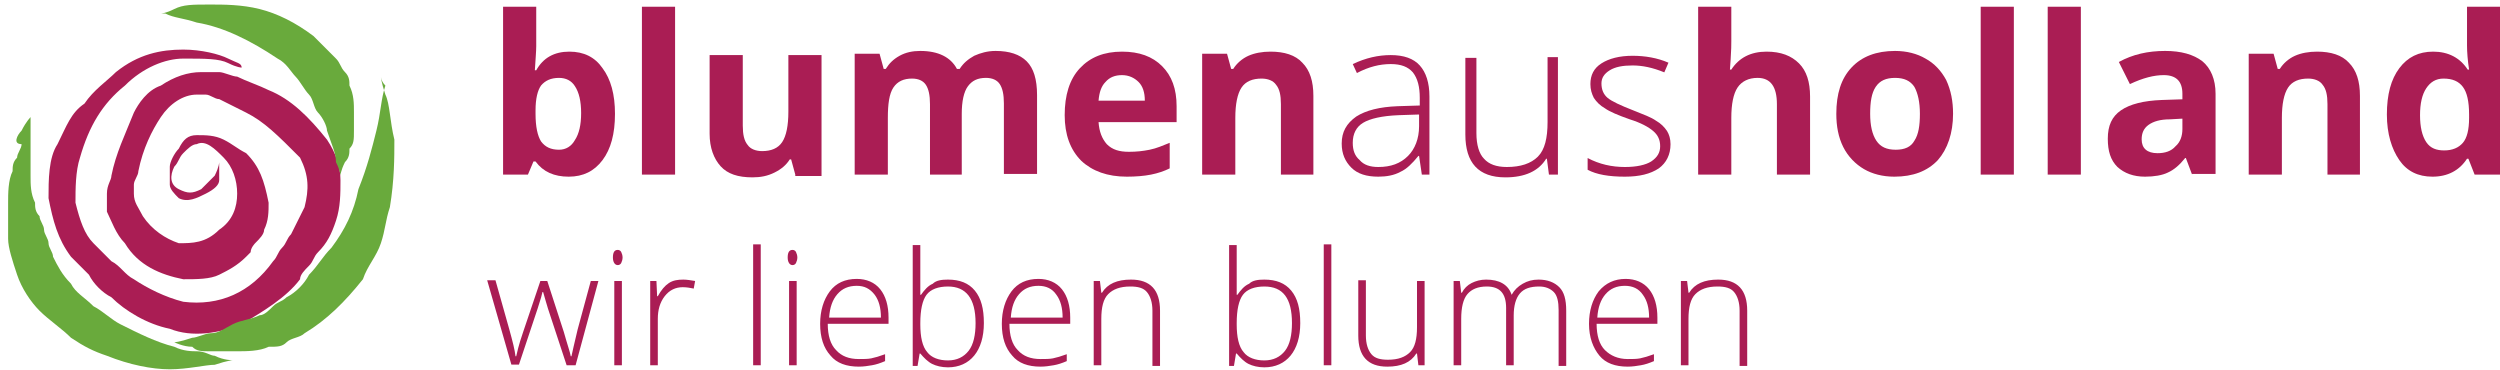
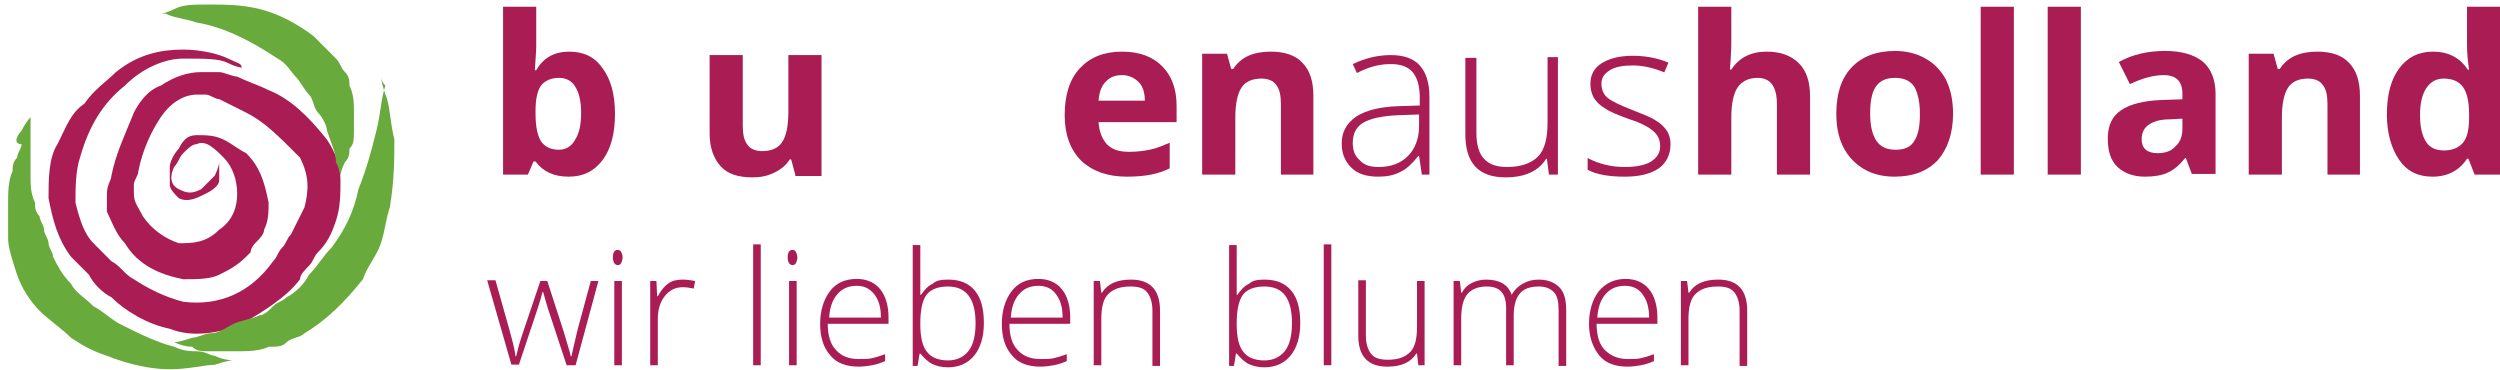
<svg xmlns="http://www.w3.org/2000/svg" version="1.1" id="Layer_1" x="0px" y="0px" width="361.9px" height="53.6px" viewBox="-221.4 238.6 361.9 53.6" enable-background="new -221.4 238.6 361.9 53.6" xml:space="preserve">
  <g transform="translate(152.975,45)">
    <g transform="rotate(0,138.025,130)">
      <g transform="scale(1.153,1.156)">
        <g transform="scale(5.639,5.639)">
          <g>
            <g id="Layer_x5F_1_x5F_mc">
              <g id="Graphic_x2F_shape_1">
                <path fill="#AA1D54" d="M-52.1,32.2c-0.2-0.1-0.4-0.2-0.6-0.3c-0.1,0-0.2-0.1-0.3-0.1c0,0-0.1,0-0.1,0c-0.1,0-0.1,0-0.1,0         c-0.3,0-0.6,0.2-0.8,0.5c-0.2,0.3-0.4,0.7-0.5,1.2c0,0.1-0.1,0.2-0.1,0.3c0,0.1,0,0.1,0,0.2c0,0.2,0.1,0.3,0.2,0.5         c0.2,0.3,0.5,0.5,0.8,0.6c0.3,0,0.6,0,0.9-0.3c0.3-0.2,0.4-0.5,0.4-0.8c0-0.3-0.1-0.6-0.3-0.8c-0.2-0.2-0.4-0.4-0.6-0.3         c-0.1,0-0.2,0.1-0.3,0.2c-0.1,0.1-0.1,0.2-0.2,0.3c-0.1,0.2-0.1,0.4,0.1,0.5c0.2,0.1,0.3,0.1,0.5,0c0.1-0.1,0.2-0.2,0.3-0.3         c0.1-0.2,0.1-0.3,0.1-0.3c0,0,0,0.1,0,0.4c0,0.1-0.1,0.2-0.3,0.3c-0.2,0.1-0.4,0.2-0.6,0.1c-0.1-0.1-0.2-0.2-0.2-0.3         c0-0.1,0-0.3,0-0.4c0-0.1,0.1-0.3,0.2-0.4c0.1-0.2,0.2-0.3,0.4-0.3c0.2,0,0.4,0,0.6,0.1c0.2,0.1,0.3,0.2,0.5,0.3         c0.3,0.3,0.4,0.6,0.5,1.1c0,0.2,0,0.4-0.1,0.6c0,0.1-0.1,0.2-0.2,0.3c0,0-0.1,0.1-0.1,0.2l-0.1,0.1c-0.2,0.2-0.4,0.3-0.6,0.4         c-0.2,0.1-0.5,0.1-0.8,0.1c-0.5-0.1-1-0.3-1.3-0.8c-0.2-0.2-0.3-0.5-0.4-0.7c0-0.1,0-0.3,0-0.4c0-0.2,0.1-0.3,0.1-0.4         c0.1-0.5,0.3-0.9,0.5-1.4c0.1-0.2,0.3-0.5,0.6-0.6c0.3-0.2,0.6-0.3,0.9-0.3c0.1,0,0.2,0,0.2,0c0.1,0,0.2,0,0.2,0         c0.1,0,0.3,0.1,0.4,0.1c0.2,0.1,0.5,0.2,0.7,0.3c0.5,0.2,0.9,0.6,1.3,1.1c0.2,0.3,0.3,0.6,0.3,0.9c0,0.3,0,0.6-0.1,0.9         c-0.1,0.3-0.2,0.5-0.4,0.7c-0.1,0.1-0.1,0.2-0.2,0.3c-0.1,0.1-0.2,0.2-0.2,0.3c-0.3,0.4-0.8,0.7-1.3,1         c-0.5,0.2-1.1,0.3-1.6,0.1c-0.5-0.1-1-0.4-1.3-0.7c-0.2-0.1-0.4-0.3-0.5-0.5l-0.1-0.1l-0.1-0.1l-0.1-0.1c0,0-0.1-0.1-0.1-0.1         c-0.3-0.4-0.4-0.8-0.5-1.3c0-0.4,0-0.9,0.2-1.2c0.2-0.4,0.3-0.7,0.6-0.9c0.2-0.3,0.5-0.5,0.7-0.7c0.5-0.4,1-0.5,1.5-0.5         c0.4,0,0.8,0.1,1,0.2c0.2,0.1,0.3,0.1,0.3,0.2c0,0-0.1,0-0.3-0.1s-0.5-0.1-1-0.1c-0.4,0-0.9,0.2-1.3,0.6         c-0.5,0.4-0.8,0.9-1,1.6c-0.1,0.3-0.1,0.7-0.1,1c0.1,0.4,0.2,0.7,0.4,0.9c0,0,0.1,0.1,0.1,0.1l0.1,0.1l0.2,0.2         c0.2,0.1,0.3,0.3,0.5,0.4c0.3,0.2,0.7,0.4,1.1,0.5c0.8,0.1,1.5-0.2,2-0.9c0.1-0.1,0.1-0.2,0.2-0.3c0.1-0.1,0.1-0.2,0.2-0.3         c0.1-0.2,0.2-0.4,0.3-0.6c0.1-0.4,0.1-0.7-0.1-1.1C-51.4,32.7-51.7,32.4-52.1,32.2z" />
              </g>
            </g>
            <g id="Layer_x5F_2_x5F_mc">
              <g id="Graphic_x2F_shape_2">
                <path fill="#69AA3C" d="M-49.7,32.6c0,0.2,0,0.3-0.1,0.4c0,0.1,0,0.2-0.1,0.3c-0.1,0.2-0.1,0.3-0.1,0.3c0,0,0-0.1-0.1-0.3         c0-0.2-0.1-0.4-0.2-0.7c0-0.1-0.1-0.3-0.2-0.4c-0.1-0.1-0.1-0.3-0.2-0.4c-0.1-0.1-0.2-0.3-0.3-0.4c-0.1-0.1-0.2-0.3-0.4-0.4         c-0.6-0.4-1.2-0.7-1.8-0.8c-0.3-0.1-0.5-0.1-0.7-0.2C-53.9,30-54,30-54,30c0,0,0.1,0,0.3-0.1c0.2-0.1,0.4-0.1,0.8-0.1         c0.3,0,0.7,0,1.1,0.1c0.4,0.1,0.8,0.3,1.2,0.6c0.2,0.2,0.3,0.3,0.5,0.5c0.1,0.1,0.1,0.2,0.2,0.3c0.1,0.1,0.1,0.2,0.1,0.3         c0.1,0.2,0.1,0.4,0.1,0.6C-49.7,32.3-49.7,32.4-49.7,32.6z" />
              </g>
            </g>
            <g id="Layer_x5F_3_x5F_mc">
              <g id="Graphic_x2F_shape_3">
                <path fill="#69AA3C" d="M-49.1,31.4c0,0,0,0.1,0.1,0.4c0.1,0.2,0.1,0.6,0.2,1c0,0.4,0,0.9-0.1,1.5c-0.1,0.3-0.1,0.5-0.2,0.8         c-0.1,0.3-0.3,0.5-0.4,0.8c-0.4,0.5-0.8,0.9-1.3,1.2c-0.1,0.1-0.3,0.1-0.4,0.2c-0.1,0.1-0.2,0.1-0.4,0.1         c-0.2,0.1-0.5,0.1-0.7,0.1c-0.2,0-0.4,0-0.6,0c-0.2,0-0.3,0-0.4-0.1c-0.2,0-0.4-0.1-0.4-0.1c0,0,0.1,0,0.4-0.1         c0.1,0,0.3-0.1,0.4-0.1c0.2,0,0.3-0.1,0.5-0.2c0.2-0.1,0.4-0.1,0.6-0.2c0.1,0,0.2-0.1,0.3-0.2c0.1-0.1,0.2-0.1,0.3-0.2         c0.2-0.1,0.4-0.3,0.5-0.5c0.2-0.2,0.3-0.4,0.5-0.6c0.3-0.4,0.5-0.8,0.6-1.3c0.2-0.5,0.3-0.9,0.4-1.3c0.1-0.4,0.1-0.7,0.2-1         C-49.1,31.5-49.1,31.4-49.1,31.4z" />
              </g>
            </g>
            <g id="Layer_x5F_4_x5F_mc">
              <g id="Graphic_x2F_shape_4">
                <path fill="#69AA3C" d="M-57.1,32.6c0.1-0.2,0.2-0.3,0.2-0.3c0,0,0,0.1,0,0.4c0,0.1,0,0.3,0,0.4c0,0.2,0,0.3,0,0.5         c0,0.2,0,0.4,0.1,0.6c0,0.1,0,0.2,0.1,0.3c0,0.1,0.1,0.2,0.1,0.3c0,0.1,0.1,0.2,0.1,0.3c0,0.1,0.1,0.2,0.1,0.3         c0.1,0.2,0.2,0.4,0.4,0.6c0.1,0.2,0.3,0.3,0.5,0.5c0.2,0.1,0.4,0.3,0.6,0.4c0.4,0.2,0.8,0.4,1.2,0.5c0.2,0.1,0.4,0.1,0.5,0.1         c0.2,0,0.3,0.1,0.4,0.1c0.2,0.1,0.4,0.1,0.4,0.1c0,0-0.1,0-0.4,0.1c-0.2,0-0.6,0.1-1,0.1c-0.4,0-0.9-0.1-1.4-0.3         c-0.3-0.1-0.5-0.2-0.8-0.4c-0.2-0.2-0.5-0.4-0.7-0.6c-0.2-0.2-0.4-0.5-0.5-0.8c-0.1-0.3-0.2-0.6-0.2-0.8c0-0.1,0-0.3,0-0.4         c0-0.1,0-0.3,0-0.4c0-0.2,0-0.5,0.1-0.7c0-0.1,0-0.2,0.1-0.3c0-0.1,0.1-0.2,0.1-0.3C-57.3,32.9-57.2,32.7-57.1,32.6z" />
              </g>
            </g>
          </g>
        </g>
      </g>
    </g>
  </g>
  <g transform="translate(139.825,331.175)">
    <g transform="rotate(0,153.175,-12.175)">
      <g enable-background="new    ">
        <path fill="#AA1D54" d="M-278.8-85.1c2.1,0,3.7,0.8,4.8,2.4c1.2,1.6,1.8,3.8,1.8,6.6c0,2.9-0.6,5.1-1.8,6.7     c-1.2,1.6-2.8,2.4-4.9,2.4c-2.1,0-3.7-0.7-4.8-2.2h-0.3l-0.8,1.9h-3.6v-24.3h4.8v5.7c0,0.7-0.1,1.9-0.2,3.5h0.2     C-282.6-84.2-281-85.1-278.8-85.1z M-280.3-81.3c-1.2,0-2,0.4-2.6,1.1c-0.5,0.7-0.8,1.9-0.8,3.6v0.5c0,1.9,0.3,3.2,0.8,4     c0.6,0.8,1.4,1.2,2.6,1.2c1,0,1.8-0.5,2.3-1.4c0.6-0.9,0.9-2.2,0.9-3.9s-0.3-3-0.9-3.9C-278.5-80.9-279.3-81.3-280.3-81.3z" />
-         <path fill="#AA1D54" d="M-263.5-67.3h-4.8v-24.3h4.8V-67.3z" />
        <path fill="#AA1D54" d="M-246.1-67.3l-0.6-2.2h-0.2c-0.5,0.8-1.2,1.4-2.2,1.9s-2,0.7-3.2,0.7c-2.1,0-3.6-0.5-4.6-1.6     c-1-1.1-1.6-2.7-1.6-4.7v-11.4h4.8v10.2c0,1.3,0.2,2.2,0.7,2.8c0.4,0.6,1.2,0.9,2.1,0.9c1.3,0,2.3-0.4,2.9-1.3s0.9-2.4,0.9-4.4     v-8.2h4.8v17.5H-246.1z" />
-         <path fill="#AA1D54" d="M-221.8-67.3h-4.8v-10.2c0-1.3-0.2-2.2-0.6-2.8c-0.4-0.6-1.1-0.9-2-0.9c-1.2,0-2.1,0.4-2.7,1.3     c-0.6,0.9-0.8,2.4-0.8,4.4v8.2h-4.8v-17.5h3.6l0.6,2.2h0.3c0.5-0.8,1.1-1.4,2-1.9c0.9-0.5,1.9-0.7,3-0.7c2.6,0,4.4,0.9,5.3,2.6     h0.4c0.5-0.8,1.2-1.4,2.1-1.9c0.9-0.4,1.9-0.7,3.1-0.7c2,0,3.5,0.5,4.5,1.5s1.5,2.6,1.5,4.9v11.4h-4.8v-10.2     c0-1.3-0.2-2.2-0.6-2.8c-0.4-0.6-1.1-0.9-2-0.9c-1.2,0-2,0.4-2.6,1.2c-0.6,0.8-0.9,2.2-0.9,4V-67.3z" />
        <path fill="#AA1D54" d="M-198.1-67c-2.8,0-5-0.8-6.6-2.3c-1.6-1.6-2.4-3.8-2.4-6.6c0-2.9,0.7-5.2,2.2-6.8     c1.5-1.6,3.5-2.4,6.1-2.4c2.5,0,4.4,0.7,5.8,2.1s2.1,3.3,2.1,5.8v2.3h-11.3c0.1,1.4,0.5,2.4,1.2,3.2c0.8,0.8,1.8,1.1,3.2,1.1     c1.1,0,2-0.1,3-0.3s1.9-0.6,2.9-1v3.7c-0.8,0.4-1.7,0.7-2.7,0.9C-195.6-67.1-196.8-67-198.1-67z M-198.8-81.7c-1,0-1.8,0.3-2.4,1     c-0.6,0.6-0.9,1.5-1,2.7h6.7c0-1.2-0.3-2.1-0.9-2.7S-197.8-81.7-198.8-81.7z" />
        <path fill="#AA1D54" d="M-171-67.3h-4.8v-10.2c0-1.3-0.2-2.2-0.7-2.8c-0.4-0.6-1.2-0.9-2.1-0.9c-1.3,0-2.3,0.4-2.9,1.3     s-0.9,2.4-0.9,4.4v8.2h-4.8v-17.5h3.6l0.6,2.2h0.3c0.5-0.8,1.3-1.5,2.2-1.9c0.9-0.4,2-0.6,3.2-0.6c2,0,3.6,0.5,4.6,1.6     c1.1,1.1,1.6,2.7,1.6,4.8V-67.3z" />
        <path fill="#AA1D54" d="M-155.4-67.3l-0.4-2.7h-0.1c-0.9,1.1-1.7,1.9-2.6,2.3c-0.9,0.5-2,0.7-3.2,0.7c-1.7,0-3-0.4-3.9-1.3     c-0.9-0.9-1.4-2-1.4-3.5c0-1.7,0.7-2.9,2.1-3.9c1.4-0.9,3.4-1.4,6-1.5l3.2-0.1v-1.1c0-1.6-0.3-2.8-1-3.7     c-0.7-0.8-1.7-1.2-3.2-1.2c-1.6,0-3.2,0.4-4.9,1.3l-0.6-1.3c1.9-0.9,3.7-1.3,5.5-1.3c1.9,0,3.3,0.5,4.2,1.5s1.4,2.5,1.4,4.5v11.3     H-155.4z M-161.7-68.4c1.8,0,3.2-0.5,4.3-1.6c1-1,1.6-2.5,1.6-4.3v-1.7l-3,0.1c-2.4,0.1-4.1,0.5-5.1,1.1c-1,0.6-1.5,1.6-1.5,2.9     c0,1.1,0.3,1.9,1,2.5C-163.8-68.7-162.9-68.4-161.7-68.4z" />
        <path fill="#AA1D54" d="M-147.5-84.3v11c0,1.7,0.4,3,1.1,3.7c0.7,0.8,1.8,1.2,3.3,1.2c2,0,3.5-0.5,4.5-1.5c1-1,1.4-2.7,1.4-5     v-9.4h1.5v17h-1.3l-0.3-2.3h-0.1c-1.1,1.8-3.1,2.7-5.9,2.7c-3.9,0-5.8-2.1-5.8-6.2v-11.1H-147.5z" />
        <path fill="#AA1D54" d="M-119.4-71.7c0,1.5-0.6,2.7-1.7,3.5c-1.2,0.8-2.8,1.2-4.9,1.2c-2.3,0-4.1-0.3-5.4-1v-1.7     c1.7,0.9,3.5,1.3,5.4,1.3c1.7,0,3-0.3,3.8-0.8c0.9-0.6,1.3-1.3,1.3-2.2c0-0.9-0.3-1.6-1-2.2c-0.7-0.6-1.8-1.2-3.4-1.7     c-1.7-0.6-2.9-1.1-3.6-1.6c-0.7-0.4-1.2-0.9-1.6-1.5c-0.3-0.6-0.5-1.2-0.5-2c0-1.3,0.5-2.3,1.6-3c1.1-0.7,2.6-1.1,4.5-1.1     c1.8,0,3.6,0.3,5.2,1l-0.6,1.4c-1.7-0.7-3.2-1-4.6-1c-1.4,0-2.5,0.2-3.3,0.7c-0.8,0.5-1.2,1.1-1.2,1.9c0,0.9,0.3,1.6,0.9,2.1     c0.6,0.5,1.9,1.1,3.7,1.8c1.5,0.6,2.6,1,3.3,1.5c0.7,0.4,1.2,0.9,1.6,1.5C-119.6-73.1-119.4-72.5-119.4-71.7z" />
        <path fill="#AA1D54" d="M-99.2-67.3h-4.8v-10.2c0-2.5-0.9-3.8-2.8-3.8c-1.3,0-2.3,0.5-2.9,1.4s-0.9,2.4-0.9,4.4v8.2h-4.8v-24.3     h4.8v5c0,0.4,0,1.3-0.1,2.7l-0.1,1.4h0.2c1.1-1.7,2.8-2.6,5.1-2.6c2.1,0,3.6,0.6,4.7,1.7c1.1,1.1,1.6,2.7,1.6,4.8V-67.3z" />
        <path fill="#AA1D54" d="M-78.5-76.1c0,2.8-0.8,5.1-2.2,6.7c-1.5,1.6-3.6,2.4-6.3,2.4c-1.7,0-3.2-0.4-4.4-1.1s-2.3-1.8-3-3.2     s-1-3-1-4.8c0-2.9,0.7-5.1,2.2-6.7c1.5-1.6,3.6-2.4,6.3-2.4c1.7,0,3.2,0.4,4.4,1.1c1.3,0.7,2.3,1.8,3,3.1     C-78.8-79.5-78.5-77.9-78.5-76.1z M-90.5-76.1c0,1.7,0.3,3,0.9,3.9c0.6,0.9,1.5,1.3,2.8,1.3c1.3,0,2.2-0.4,2.7-1.3     c0.6-0.9,0.8-2.2,0.8-3.9c0-1.7-0.3-3-0.8-3.9c-0.6-0.9-1.5-1.3-2.8-1.3c-1.3,0-2.2,0.4-2.8,1.3S-90.5-77.8-90.5-76.1z" />
        <path fill="#AA1D54" d="M-69.7-67.3h-4.8v-24.3h4.8V-67.3z" />
        <path fill="#AA1D54" d="M-60-67.3h-4.8v-24.3h4.8V-67.3z" />
        <path fill="#AA1D54" d="M-43.9-67.3l-0.9-2.4h-0.1c-0.8,1-1.6,1.7-2.5,2.1c-0.8,0.4-2,0.6-3.3,0.6c-1.7,0-3-0.5-4-1.4     c-1-1-1.4-2.3-1.4-4.1c0-1.9,0.6-3.2,1.9-4.1c1.3-0.9,3.3-1.4,5.9-1.5l3-0.1v-0.8c0-1.8-0.9-2.7-2.7-2.7c-1.4,0-3,0.4-4.9,1.3     l-1.6-3.2c2-1.1,4.2-1.6,6.7-1.6c2.3,0,4.1,0.5,5.4,1.5c1.2,1,1.9,2.6,1.9,4.7v11.6H-43.9z M-45.3-75.4l-1.8,0.1     c-1.4,0-2.4,0.3-3.1,0.8c-0.7,0.5-1,1.2-1,2.1c0,1.3,0.8,2,2.3,2c1.1,0,2-0.3,2.6-1c0.7-0.6,1-1.5,1-2.5V-75.4z" />
        <path fill="#AA1D54" d="M-19.5-67.3h-4.8v-10.2c0-1.3-0.2-2.2-0.7-2.8c-0.4-0.6-1.2-0.9-2.1-0.9c-1.3,0-2.3,0.4-2.9,1.3     s-0.9,2.4-0.9,4.4v8.2h-4.8v-17.5h3.6l0.6,2.2h0.3c0.5-0.8,1.3-1.5,2.2-1.9c0.9-0.4,2-0.6,3.2-0.6c2,0,3.6,0.5,4.6,1.6     c1.1,1.1,1.6,2.7,1.6,4.8V-67.3z" />
        <path fill="#AA1D54" d="M-9.1-67c-2.1,0-3.7-0.8-4.8-2.4s-1.8-3.8-1.8-6.6c0-2.9,0.6-5.1,1.8-6.7c1.2-1.6,2.8-2.4,4.9-2.4     c2.2,0,3.9,0.9,5,2.6h0.2C-4-83.8-4.1-85-4.1-86v-5.6h4.8v24.3H-3l-0.9-2.3h-0.2C-5.2-67.9-6.9-67-9.1-67z M-7.4-70.8     c1.2,0,2.1-0.4,2.7-1.1c0.6-0.7,0.9-1.9,0.9-3.6V-76c0-1.9-0.3-3.2-0.9-4s-1.5-1.2-2.8-1.2c-1.1,0-1.9,0.5-2.5,1.4     c-0.6,0.9-0.9,2.2-0.9,3.9s0.3,3,0.9,3.9S-8.5-70.8-7.4-70.8z" />
        <path fill="#AA1D54" d="M-279.2-39.7l-2.7-8.2c-0.2-0.6-0.4-1.4-0.7-2.4h-0.1l-0.2,0.8l-0.5,1.6l-2.7,8.1h-1.1l-3.5-12.2h1.2     l2,7.1c0.5,1.8,0.8,3,0.9,3.9h0.1c0.4-1.8,0.8-2.9,1-3.5l2.5-7.4h1l2.4,7.4c0.5,1.8,0.9,2.9,1,3.5h0.1c0.1-0.5,0.4-1.8,0.9-3.9     l1.9-7h1.1l-3.3,12.2H-279.2z" />
        <path fill="#AA1D54" d="M-272.5-55.3c0-0.7,0.2-1.1,0.7-1.1c0.2,0,0.4,0.1,0.5,0.3c0.1,0.2,0.2,0.5,0.2,0.8     c0,0.3-0.1,0.6-0.2,0.8c-0.1,0.2-0.3,0.3-0.5,0.3C-272.2-54.2-272.5-54.6-272.5-55.3z M-271.2-39.7h-1.1v-12.2h1.1V-39.7z" />
        <path fill="#AA1D54" d="M-262.3-52.1c0.5,0,1.1,0.1,1.7,0.2l-0.2,1.1c-0.5-0.1-1-0.2-1.6-0.2c-1,0-1.9,0.4-2.6,1.3s-1,2-1,3.3     v6.7h-1.1v-12.2h0.9l0.1,2.2h0.1c0.5-0.9,1-1.5,1.6-1.9S-263.1-52.1-262.3-52.1z" />
        <path fill="#AA1D54" d="M-251.1-39.7h-1.1v-17.5h1.1V-39.7z" />
        <path fill="#AA1D54" d="M-247.2-55.3c0-0.7,0.2-1.1,0.7-1.1c0.2,0,0.4,0.1,0.5,0.3c0.1,0.2,0.2,0.5,0.2,0.8     c0,0.3-0.1,0.6-0.2,0.8c-0.1,0.2-0.3,0.3-0.5,0.3C-246.9-54.2-247.2-54.6-247.2-55.3z M-245.9-39.7h-1.1v-12.2h1.1V-39.7z" />
        <path fill="#AA1D54" d="M-236.9-39.5c-1.8,0-3.2-0.5-4.1-1.6c-1-1.1-1.5-2.6-1.5-4.6c0-1.9,0.5-3.5,1.4-4.7s2.2-1.8,3.9-1.8     c1.4,0,2.6,0.5,3.4,1.5s1.2,2.4,1.2,4.1v0.9h-8.8c0,1.7,0.4,3,1.2,3.8c0.8,0.9,1.9,1.3,3.3,1.3c0.7,0,1.3,0,1.8-0.1     c0.5-0.1,1.2-0.3,2-0.6v1c-0.7,0.3-1.3,0.5-1.9,0.6S-236.2-39.5-236.9-39.5z M-237.2-51.2c-1.2,0-2.1,0.4-2.8,1.2     c-0.7,0.8-1.1,1.9-1.2,3.4h7.5c0-1.4-0.3-2.5-0.9-3.3C-235.3-50.8-236.1-51.2-237.2-51.2z" />
        <path fill="#AA1D54" d="M-224-52.1c1.7,0,3,0.5,3.9,1.6c0.9,1.1,1.3,2.6,1.3,4.7c0,2-0.5,3.6-1.4,4.7c-0.9,1.1-2.2,1.7-3.8,1.7     c-0.9,0-1.7-0.2-2.3-0.5s-1.2-0.9-1.7-1.5h-0.1l-0.3,1.8h-0.7v-17.5h1.1v4.4c0,0.7,0,1.3,0,1.8l0,1h0.1c0.5-0.7,1-1.3,1.7-1.6     C-225.7-52-224.9-52.1-224-52.1z M-224-51.1c-1.4,0-2.5,0.4-3.1,1.2s-0.9,2.2-0.9,4.1v0.2c0,1.8,0.3,3.2,1,4     c0.6,0.8,1.7,1.2,3,1.2c1.3,0,2.3-0.5,3-1.4c0.7-0.9,1-2.3,1-4C-220-49.4-221.4-51.1-224-51.1z" />
        <path fill="#AA1D54" d="M-210.6-39.5c-1.8,0-3.2-0.5-4.1-1.6c-1-1.1-1.5-2.6-1.5-4.6c0-1.9,0.5-3.5,1.4-4.7s2.2-1.8,3.9-1.8     c1.4,0,2.6,0.5,3.4,1.5s1.2,2.4,1.2,4.1v0.9h-8.8c0,1.7,0.4,3,1.2,3.8c0.8,0.9,1.9,1.3,3.3,1.3c0.7,0,1.3,0,1.8-0.1     c0.5-0.1,1.2-0.3,2-0.6v1c-0.7,0.3-1.3,0.5-1.9,0.6S-209.9-39.5-210.6-39.5z M-210.9-51.2c-1.2,0-2.1,0.4-2.8,1.2     c-0.7,0.8-1.1,1.9-1.2,3.4h7.5c0-1.4-0.3-2.5-0.9-3.3C-208.9-50.8-209.8-51.2-210.9-51.2z" />
        <path fill="#AA1D54" d="M-194.4-39.7v-7.9c0-1.2-0.3-2.1-0.8-2.7s-1.3-0.8-2.4-0.8c-1.5,0-2.5,0.4-3.2,1.1c-0.7,0.7-1,1.9-1,3.6     v6.7h-1.1v-12.2h0.9l0.2,1.7h0.1c0.8-1.3,2.2-1.9,4.2-1.9c2.8,0,4.2,1.5,4.2,4.5v8H-194.4z" />
        <path fill="#AA1D54" d="M-178.2-52.1c1.7,0,3,0.5,3.9,1.6c0.9,1.1,1.3,2.6,1.3,4.7c0,2-0.5,3.6-1.4,4.7c-0.9,1.1-2.2,1.7-3.8,1.7     c-0.9,0-1.7-0.2-2.3-0.5s-1.2-0.9-1.7-1.5h-0.1l-0.3,1.8h-0.7v-17.5h1.1v4.4c0,0.7,0,1.3,0,1.8l0,1h0.1c0.5-0.7,1-1.3,1.7-1.6     C-179.9-52-179.1-52.1-178.2-52.1z M-178.2-51.1c-1.4,0-2.5,0.4-3.1,1.2s-0.9,2.2-0.9,4.1v0.2c0,1.8,0.3,3.2,1,4     c0.6,0.8,1.7,1.2,3,1.2c1.3,0,2.3-0.5,3-1.4c0.7-0.9,1-2.3,1-4C-174.2-49.4-175.5-51.1-178.2-51.1z" />
        <path fill="#AA1D54" d="M-168.5-39.7h-1.1v-17.5h1.1V-39.7z" />
        <path fill="#AA1D54" d="M-163.5-51.9v7.9c0,1.2,0.3,2.1,0.8,2.7s1.3,0.8,2.4,0.8c1.5,0,2.5-0.4,3.2-1.1c0.7-0.7,1-1.9,1-3.6v-6.7     h1.1v12.2h-0.9l-0.2-1.7h-0.1c-0.8,1.3-2.2,1.9-4.2,1.9c-2.8,0-4.2-1.5-4.2-4.5v-8H-163.5z" />
        <path fill="#AA1D54" d="M-135.6-39.7v-8c0-1.2-0.2-2.1-0.7-2.6c-0.5-0.5-1.2-0.8-2.1-0.8c-1.3,0-2.2,0.3-2.8,1     c-0.6,0.7-0.9,1.8-0.9,3.2v7.2h-1.1V-48c0-2.1-0.9-3.1-2.8-3.1c-1.3,0-2.2,0.4-2.8,1.1s-0.9,1.9-0.9,3.6v6.7h-1.1v-12.2h0.9     l0.2,1.7h0.1c0.3-0.6,0.8-1.1,1.4-1.4c0.6-0.3,1.3-0.5,2.1-0.5c1.9,0,3.2,0.7,3.7,2.2h0c0.4-0.7,0.9-1.2,1.6-1.6     c0.7-0.4,1.4-0.6,2.3-0.6c1.3,0,2.3,0.4,3,1.1c0.7,0.7,1,1.8,1,3.4v8H-135.6z" />
        <path fill="#AA1D54" d="M-125.6-39.5c-1.8,0-3.2-0.5-4.1-1.6s-1.5-2.6-1.5-4.6c0-1.9,0.5-3.5,1.4-4.7c1-1.2,2.3-1.8,3.9-1.8     c1.4,0,2.6,0.5,3.4,1.5s1.2,2.4,1.2,4.1v0.9h-8.8c0,1.7,0.4,3,1.2,3.8s1.9,1.3,3.3,1.3c0.7,0,1.3,0,1.8-0.1     c0.5-0.1,1.2-0.3,2-0.6v1c-0.7,0.3-1.3,0.5-1.9,0.6S-124.9-39.5-125.6-39.5z M-126-51.2c-1.2,0-2.1,0.4-2.8,1.2     c-0.7,0.8-1.1,1.9-1.2,3.4h7.5c0-1.4-0.3-2.5-0.9-3.3C-124-50.8-124.9-51.2-126-51.2z" />
        <path fill="#AA1D54" d="M-109.4-39.7v-7.9c0-1.2-0.3-2.1-0.8-2.7s-1.3-0.8-2.4-0.8c-1.5,0-2.5,0.4-3.2,1.1s-1,1.9-1,3.6v6.7h-1.1     v-12.2h0.9l0.2,1.7h0.1c0.8-1.3,2.2-1.9,4.2-1.9c2.8,0,4.2,1.5,4.2,4.5v8H-109.4z" />
      </g>
    </g>
  </g>
</svg>